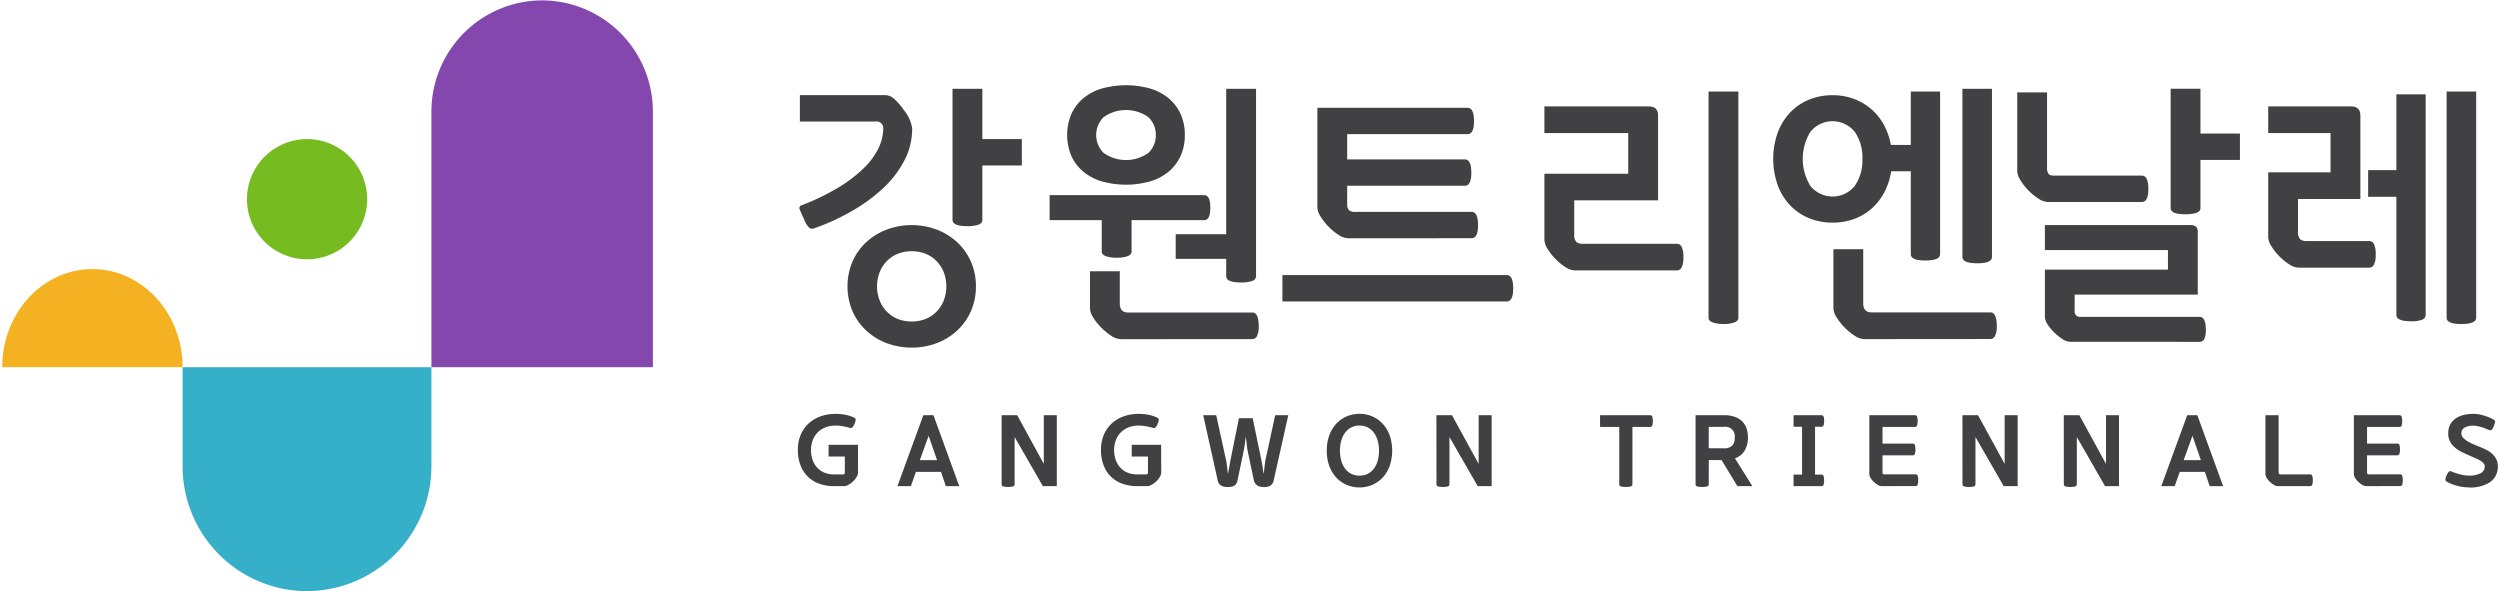
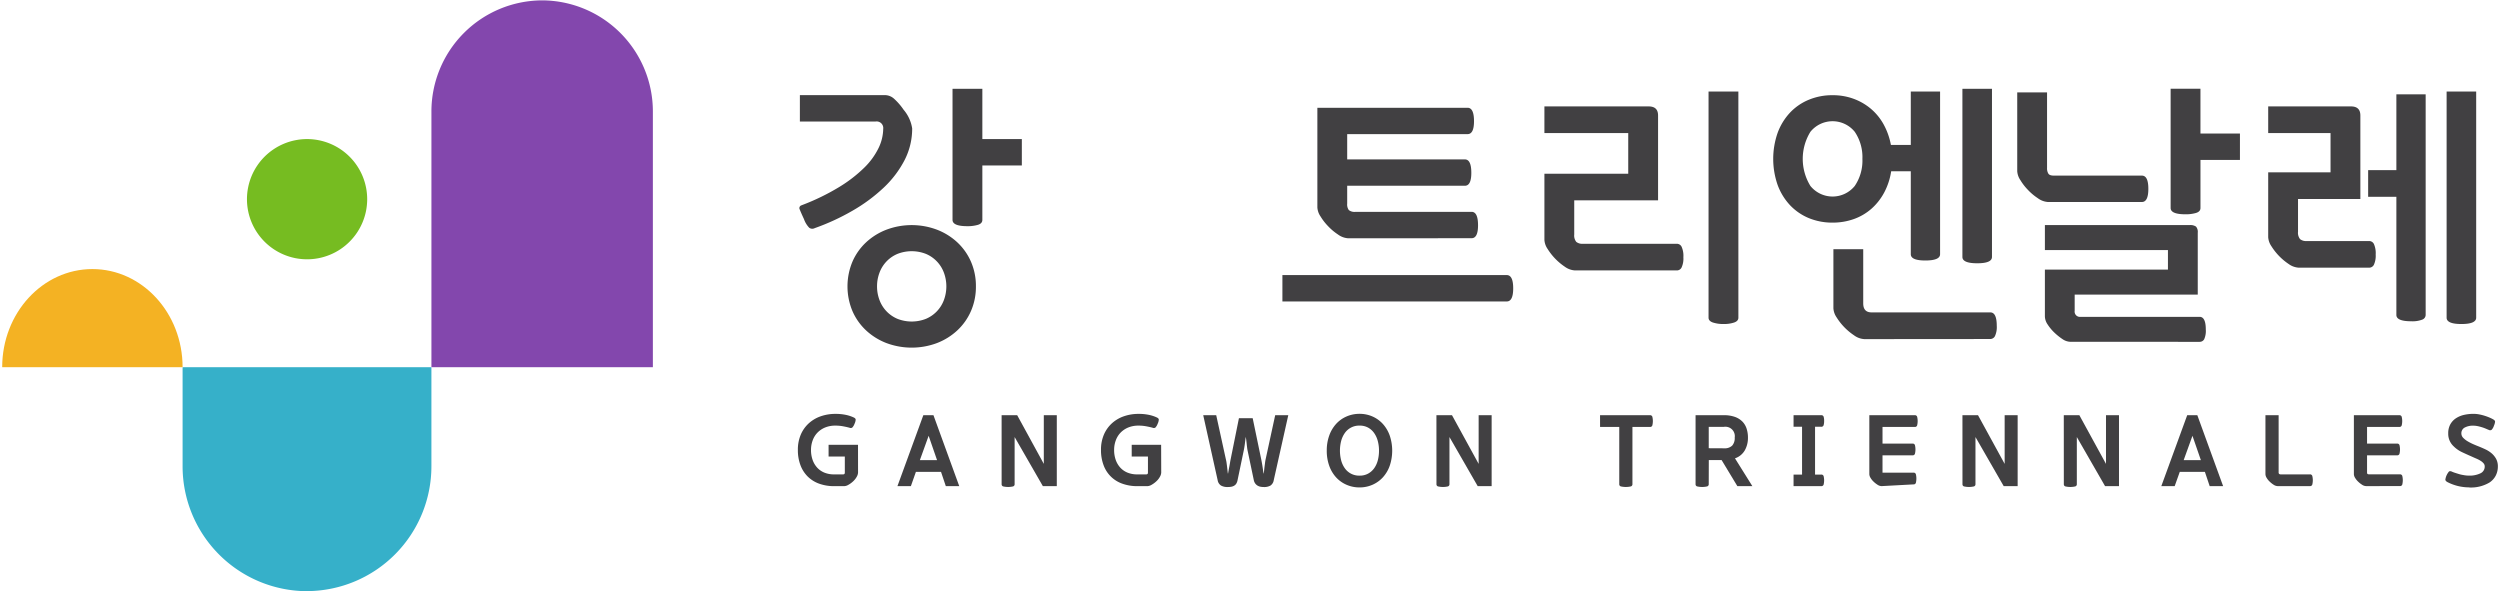
<svg xmlns="http://www.w3.org/2000/svg" id="그룹_3318" data-name="그룹 3318" width="186" height="44" viewBox="0 0 186 44">
  <defs>
    <clipPath id="clip-path">
      <rect id="사각형_148605" data-name="사각형 148605" width="186" height="44" fill="none" />
    </clipPath>
  </defs>
  <g id="그룹_3270" data-name="그룹 3270" transform="translate(0 0)" clip-path="url(#clip-path)">
    <path id="패스_83235" data-name="패스 83235" d="M586.33,73.214a16.68,16.68,0,0,0,2.788-1.349A10.27,10.27,0,0,0,591,70.415a5.28,5.28,0,0,0,1.07-1.473,3.365,3.365,0,0,0,.34-1.41.492.492,0,0,0-.56-.552H586.21V65.018h6.356a1.02,1.02,0,0,1,.67.286,4.466,4.466,0,0,1,.69.8,2.79,2.79,0,0,1,.639,1.391A5.121,5.121,0,0,1,594,69.852a7.633,7.633,0,0,1-1.559,2.054,12.293,12.293,0,0,1-2.309,1.707,16.736,16.736,0,0,1-2.818,1.3.382.382,0,0,1-.41-.03,1.763,1.763,0,0,1-.39-.644c-.147-.314-.25-.549-.31-.705a.213.213,0,0,1,.13-.318m12.973,6.03a4.508,4.508,0,0,1-.37,1.84,4.318,4.318,0,0,1-1.02,1.441,4.7,4.7,0,0,1-1.519.941,5.366,5.366,0,0,1-3.738,0,4.694,4.694,0,0,1-1.519-.941,4.311,4.311,0,0,1-1.019-1.441,4.76,4.76,0,0,1,0-3.68,4.328,4.328,0,0,1,1.019-1.441,4.69,4.69,0,0,1,1.519-.94,5.343,5.343,0,0,1,3.738,0,4.693,4.693,0,0,1,1.519.94,4.335,4.335,0,0,1,1.02,1.441,4.515,4.515,0,0,1,.37,1.84m-7.356,0a2.846,2.846,0,0,0,.18,1.011,2.429,2.429,0,0,0,1.329,1.4,2.9,2.9,0,0,0,2.139,0,2.43,2.43,0,0,0,1.329-1.4,2.937,2.937,0,0,0,0-2.023,2.431,2.431,0,0,0-1.329-1.4,2.9,2.9,0,0,0-2.139,0,2.431,2.431,0,0,0-1.329,1.4,2.852,2.852,0,0,0-.18,1.011m5.616-14.7h2.219v3.742h2.938V70.25h-2.938V74.3c0,.176-.11.3-.329.368a2.694,2.694,0,0,1-.79.1q-1.1,0-1.1-.469Z" transform="translate(-526.699 -57.94)" fill="#414042" />
-     <path id="패스_83236" data-name="패스 83236" d="M781.7,70.114q.46,0,.459.94c0,.612-.153.92-.459.92h-5.4V74.3c0,.163-.1.283-.31.358a2.356,2.356,0,0,1-.79.111,2.444,2.444,0,0,1-.8-.111c-.213-.075-.32-.195-.32-.358V71.974h-3.878v-1.86Zm-1.439-4.477a3.666,3.666,0,0,1-.33,1.594,3.282,3.282,0,0,1-.909,1.165,3.9,3.9,0,0,1-1.379.705,6.668,6.668,0,0,1-3.518,0,3.892,3.892,0,0,1-1.379-.705,3.28,3.28,0,0,1-.909-1.165,4.014,4.014,0,0,1,0-3.189,3.3,3.3,0,0,1,.909-1.165,3.887,3.887,0,0,1,1.379-.705,6.665,6.665,0,0,1,3.518,0,3.893,3.893,0,0,1,1.379.705,3.3,3.3,0,0,1,.909,1.165,3.675,3.675,0,0,1,.33,1.6m-4.757,15.188a1.433,1.433,0,0,1-.769-.288,4.44,4.44,0,0,1-1.29-1.328,1.348,1.348,0,0,1-.24-.675v-2.76h2.219v2.392c0,.449.207.675.62.675h9.235c.321,0,.48.333.48,1a1.594,1.594,0,0,1-.13.755.394.394,0,0,1-.35.226Zm2.6-15.188a1.8,1.8,0,0,0-.54-1.319,2.871,2.871,0,0,0-3.358,0,1.881,1.881,0,0,0,0,2.637,2.871,2.871,0,0,0,3.358,0,1.8,1.8,0,0,0,.54-1.318m1.479,7.378h3.758V62.2h2.219V76.144c0,.176-.11.3-.33.368a2.678,2.678,0,0,1-.789.1q-1.1,0-1.1-.469V74.855h-3.758Z" transform="translate(-692.111 -55.595)" fill="#414042" />
    <path id="패스_83237" data-name="패스 83237" d="M941.319,92.8V90.837H958.01q.479,0,.48.981t-.48.982Zm4.9-4.7a1.431,1.431,0,0,1-.77-.286,4.136,4.136,0,0,1-.749-.634,3.98,3.98,0,0,1-.54-.7,1.335,1.335,0,0,1-.24-.674V78.389h11.174q.48,0,.48,1,0,.961-.48.961h-8.955v1.88h8.755q.481,0,.48,1,0,.961-.48.961h-8.755v1.329a.718.718,0,0,0,.12.479.674.674,0,0,0,.5.133h8.635q.48,0,.48,1,0,.961-.48.962Z" transform="translate(-845.908 -70.371)" fill="#414042" />
    <path id="패스_83238" data-name="패스 83238" d="M1136.244,79.863a1.429,1.429,0,0,1-.76-.276,4.417,4.417,0,0,1-1.279-1.319,1.341,1.341,0,0,1-.24-.674V72.667h6.237V69.643h-6.237V67.66h7.756q.7,0,.7.674V74.65h-6.237v2.535a.766.766,0,0,0,.15.552.7.7,0,0,0,.49.143h7a.393.393,0,0,1,.35.225,1.656,1.656,0,0,1,.13.777,1.594,1.594,0,0,1-.13.755.391.391,0,0,1-.35.226Zm12.153,3.515c0,.163-.1.283-.31.358a2.348,2.348,0,0,1-.79.113,2.441,2.441,0,0,1-.8-.113c-.213-.075-.32-.195-.32-.358V66.555h2.219Z" transform="translate(-1019.061 -59.743)" fill="#414042" />
    <path id="패스_83239" data-name="패스 83239" d="M1312.45,64.752h2.179v12.1q0,.469-1.1.469-1.08,0-1.079-.469V70.681h-1.459a4.969,4.969,0,0,1-.52,1.584,4.345,4.345,0,0,1-.949,1.206,4.031,4.031,0,0,1-1.31.767,4.658,4.658,0,0,1-1.579.265,4.565,4.565,0,0,1-1.769-.336,4.06,4.06,0,0,1-1.4-.962,4.433,4.433,0,0,1-.92-1.5,5.891,5.891,0,0,1,0-3.884,4.434,4.434,0,0,1,.92-1.5,4.033,4.033,0,0,1,1.4-.96,4.53,4.53,0,0,1,1.769-.338,4.447,4.447,0,0,1,1.559.266,4.282,4.282,0,0,1,1.289.745,4.151,4.151,0,0,1,.95,1.165,5.111,5.111,0,0,1,.54,1.524h1.479Zm-3.6,5.009a3.356,3.356,0,0,0-.569-2.014,2.122,2.122,0,0,0-3.3,0,3.842,3.842,0,0,0,0,4.027,2.122,2.122,0,0,0,3.3,0,3.351,3.351,0,0,0,.569-2.013m.14,13.41a1.432,1.432,0,0,1-.769-.288,4.428,4.428,0,0,1-1.289-1.328,1.34,1.34,0,0,1-.24-.675v-4.4h2.219v4.027c0,.449.206.675.62.675h8.835c.32,0,.48.333.48,1a1.591,1.591,0,0,1-.13.755.394.394,0,0,1-.35.226Zm7.3-18.624h2.2v12.51q0,.472-1.1.471t-1.1-.471Z" transform="translate(-1170.287 -57.94)" fill="#414042" />
    <path id="패스_83240" data-name="패스 83240" d="M1483.924,72.97a1.427,1.427,0,0,1-.769-.286,4.108,4.108,0,0,1-.75-.634,3.93,3.93,0,0,1-.539-.7,1.335,1.335,0,0,1-.24-.674V64.813h2.219v5.621a.745.745,0,0,0,.1.429c.066.1.206.143.42.143h6.536q.48,0,.48.981t-.48.982Zm1.659,10.4a1.087,1.087,0,0,1-.589-.2,4.343,4.343,0,0,1-.59-.471,3.353,3.353,0,0,1-.52-.624,1.116,1.116,0,0,1-.2-.582V78h9.155V76.546h-9.155v-1.86h10.774a.734.734,0,0,1,.469.113.606.606,0,0,1,.13.459v4.6H1485.9v1.206a.393.393,0,0,0,.44.449h8.855c.306,0,.46.314.46.94a1.524,1.524,0,0,1-.12.727.381.381,0,0,1-.34.193Zm7.456-18.827h2.219v3.332h2.938v1.963h-2.937v3.577c0,.178-.11.3-.33.368a2.684,2.684,0,0,1-.79.1q-1.1,0-1.1-.471Z" transform="translate(-1331.544 -57.94)" fill="#414042" />
    <path id="패스_83241" data-name="패스 83241" d="M1668.448,79.659a1.429,1.429,0,0,1-.76-.276,4.414,4.414,0,0,1-1.28-1.319,1.344,1.344,0,0,1-.24-.674V72.565h4.638V69.643h-4.638V67.66h6.157q.7,0,.7.674v6.215h-4.638v2.432a.766.766,0,0,0,.151.552.7.7,0,0,0,.49.143h4.657a.393.393,0,0,1,.35.225,1.677,1.677,0,0,1,.13.777,1.61,1.61,0,0,1-.13.755.392.392,0,0,1-.35.226Zm9.435,3.515a.381.381,0,0,1-.25.348,2.031,2.031,0,0,1-.829.123q-1.1,0-1.1-.471v-8.79h-2.1V72.4h2.1V66.76h2.179Zm1.559-16.619h2.2V83.379c0,.313-.367.471-1.1.471s-1.1-.158-1.1-.471Z" transform="translate(-1497.414 -59.743)" fill="#414042" />
    <path id="패스_83242" data-name="패스 83242" d="M589.527,306.2a.686.686,0,0,1-.089.29,1.327,1.327,0,0,1-.267.347,1.808,1.808,0,0,1-.362.268.676.676,0,0,1-.313.1h-.739a3.245,3.245,0,0,1-1.119-.183,2.33,2.33,0,0,1-.853-.53,2.354,2.354,0,0,1-.543-.848,3.141,3.141,0,0,1-.192-1.131,2.822,2.822,0,0,1,.224-1.16,2.432,2.432,0,0,1,.608-.841,2.571,2.571,0,0,1,.888-.512,3.287,3.287,0,0,1,1.066-.172,3.71,3.71,0,0,1,.775.072,2.671,2.671,0,0,1,.59.193q.142.064.149.157a.818.818,0,0,1-.085.315.788.788,0,0,1-.171.283.209.209,0,0,1-.2.011q-.242-.064-.5-.111a3.1,3.1,0,0,0-.554-.047,1.965,1.965,0,0,0-.771.143,1.682,1.682,0,0,0-.569.387,1.636,1.636,0,0,0-.352.576,2.039,2.039,0,0,0-.121.705,2.194,2.194,0,0,0,.117.734,1.678,1.678,0,0,0,.338.576,1.481,1.481,0,0,0,.54.376,1.874,1.874,0,0,0,.725.132h.661q.135,0,.135-.129V305h-1.208v-.874h2.189Z" transform="translate(-525.688 -271.035)" fill="#414042" />
    <path id="패스_83243" data-name="패스 83243" d="M659.3,308.084H658.3l1.926-5.276h.753l1.919,5.276h-1l-.356-1.06h-1.869Zm.668-1.933h1.279l-.626-1.811Z" transform="translate(-591.53 -271.917)" fill="#414042" />
    <path id="패스_83244" data-name="패스 83244" d="M734.861,302.809h1.159L738,306.431v-3.622h.967v5.276h-1.038l-2.1-3.651v3.508a.163.163,0,0,1-.128.168,1.635,1.635,0,0,1-.711,0,.159.159,0,0,1-.128-.161Z" transform="translate(-660.341 -271.918)" fill="#414042" />
    <path id="패스_83245" data-name="패스 83245" d="M812.451,306.2a.681.681,0,0,1-.089.29,1.322,1.322,0,0,1-.267.347,1.8,1.8,0,0,1-.362.268.676.676,0,0,1-.313.1h-.739a3.246,3.246,0,0,1-1.119-.183,2.276,2.276,0,0,1-1.4-1.378,3.142,3.142,0,0,1-.192-1.131,2.82,2.82,0,0,1,.224-1.16,2.43,2.43,0,0,1,.608-.841,2.57,2.57,0,0,1,.888-.512,3.286,3.286,0,0,1,1.066-.172,3.708,3.708,0,0,1,.775.072,2.673,2.673,0,0,1,.59.193q.142.064.149.157a.82.82,0,0,1-.085.315.785.785,0,0,1-.171.283.209.209,0,0,1-.2.011q-.242-.064-.5-.111a3.1,3.1,0,0,0-.554-.047,1.965,1.965,0,0,0-.771.143,1.681,1.681,0,0,0-.569.387,1.638,1.638,0,0,0-.352.576,2.041,2.041,0,0,0-.121.705,2.193,2.193,0,0,0,.117.734,1.675,1.675,0,0,0,.338.576,1.483,1.483,0,0,0,.54.376,1.875,1.875,0,0,0,.725.132h.661q.135,0,.135-.129V305h-1.208v-.874h2.189Z" transform="translate(-726.056 -271.035)" fill="#414042" />
    <path id="패스_83246" data-name="패스 83246" d="M887.557,307.147c.01-.057.019-.132.029-.225s.02-.187.032-.283.024-.187.035-.275.022-.159.032-.211l.725-3.343h.974l-1.081,4.832a.591.591,0,0,1-.241.4.938.938,0,0,1-.5.111,1.318,1.318,0,0,1-.238-.021.682.682,0,0,1-.217-.079.591.591,0,0,1-.174-.154.637.637,0,0,1-.11-.24l-.462-2.2c-.014-.062-.028-.138-.039-.229s-.022-.184-.032-.279-.02-.191-.032-.286-.025-.177-.039-.244q-.029.215-.064.5t-.093.555l-.455,2.183a.725.725,0,0,1-.1.254.483.483,0,0,1-.167.15.671.671,0,0,1-.217.072,1.661,1.661,0,0,1-.245.018.977.977,0,0,1-.5-.111.581.581,0,0,1-.249-.4l-1.073-4.832h.967l.732,3.343a1.677,1.677,0,0,1,.039.211c.012.088.024.181.036.279s.022.192.032.283.019.165.028.222h.014c.01-.057.022-.131.039-.222s.034-.185.053-.283.036-.19.05-.276.026-.153.035-.2l.632-3.135h1.023l.647,3.114c.014.071.029.154.046.247s.032.188.046.283.027.186.039.272.022.153.032.2Z" transform="translate(-793.536 -271.918)" fill="#414042" />
    <path id="패스_83247" data-name="패스 83247" d="M973.941,304.56a3.273,3.273,0,0,1,.181-1.113,2.572,2.572,0,0,1,.508-.866,2.262,2.262,0,0,1,.775-.558,2.394,2.394,0,0,1,.974-.2,2.365,2.365,0,0,1,.97.2,2.273,2.273,0,0,1,.771.558,2.568,2.568,0,0,1,.508.866,3.524,3.524,0,0,1,0,2.233,2.53,2.53,0,0,1-.508.863,2.3,2.3,0,0,1-.771.555,2.365,2.365,0,0,1-.97.2,2.393,2.393,0,0,1-.974-.2,2.283,2.283,0,0,1-.775-.555,2.535,2.535,0,0,1-.508-.863,3.3,3.3,0,0,1-.181-1.12m3.887,0a2.766,2.766,0,0,0-.089-.709,1.834,1.834,0,0,0-.27-.594,1.346,1.346,0,0,0-.451-.408,1.279,1.279,0,0,0-.632-.15,1.3,1.3,0,0,0-1.106.558,1.847,1.847,0,0,0-.27.594,2.916,2.916,0,0,0,0,1.425,1.8,1.8,0,0,0,.27.59,1.3,1.3,0,0,0,1.106.555,1.279,1.279,0,0,0,.632-.15,1.359,1.359,0,0,0,.451-.4,1.787,1.787,0,0,0,.27-.59,2.791,2.791,0,0,0,.089-.716" transform="translate(-875.23 -271.034)" fill="#414042" />
    <path id="패스_83248" data-name="패스 83248" d="M1054.57,302.809h1.158l1.983,3.622v-3.622h.967v5.276h-1.038l-2.1-3.651v3.508a.163.163,0,0,1-.128.168,1.634,1.634,0,0,1-.711,0,.159.159,0,0,1-.128-.161Z" transform="translate(-947.7 -271.918)" fill="#414042" />
    <path id="패스_83249" data-name="패스 83249" d="M1174.876,302.809h3.71a.17.17,0,0,1,.181.115,1.344,1.344,0,0,1,0,.644.17.17,0,0,1-.181.115h-1.3v4.259a.164.164,0,0,1-.131.168,1.667,1.667,0,0,1-.718,0,.16.16,0,0,1-.131-.161v-4.266h-1.428Z" transform="translate(-1055.833 -271.918)" fill="#414042" />
    <path id="패스_83250" data-name="패스 83250" d="M1246.093,307.942a.164.164,0,0,1-.131.168,1.669,1.669,0,0,1-.718,0,.159.159,0,0,1-.131-.161v-5.14h2.1a2.4,2.4,0,0,1,.824.125,1.48,1.48,0,0,1,.558.347,1.328,1.328,0,0,1,.316.53,2.152,2.152,0,0,1,.1.666,1.89,1.89,0,0,1-.231.941,1.334,1.334,0,0,1-.735.6l1.294,2.069h-1.116l-1.172-1.94h-.953Zm1.144-2.67a.8.8,0,0,0,.6-.2.836.836,0,0,0,.189-.6.7.7,0,0,0-.81-.795h-1.123v1.589Z" transform="translate(-1118.963 -271.918)" fill="#414042" />
    <path id="패스_83251" data-name="패스 83251" d="M1319.227,302.809a.17.17,0,0,1,.181.108.978.978,0,0,1,.039.315,1.049,1.049,0,0,1-.039.322.169.169,0,0,1-.181.115h-.455v3.558h.455a.17.17,0,0,1,.181.111,1.319,1.319,0,0,1,0,.637.17.17,0,0,1-.181.111h-2.054v-.859h.632v-3.558h-.632v-.859Z" transform="translate(-1183.732 -271.918)" fill="#414042" />
-     <path id="패스_83252" data-name="패스 83252" d="M1373.775,308.085a.589.589,0,0,1-.313-.111,1.763,1.763,0,0,1-.291-.233,1.251,1.251,0,0,1-.213-.268.551.551,0,0,1-.092-.276v-4.388h3.375a.17.17,0,0,1,.182.115,1.356,1.356,0,0,1,0,.644.17.17,0,0,1-.182.115h-2.394v1.238h2.231a.17.17,0,0,1,.181.115,1.348,1.348,0,0,1,0,.644.17.17,0,0,1-.181.114h-2.231v1.289a.114.114,0,0,0,.039.1.186.186,0,0,0,.1.025h2.3a.17.17,0,0,1,.181.115,1.356,1.356,0,0,1,0,.644.17.17,0,0,1-.181.115Z" transform="translate(-1233.788 -271.918)" fill="#414042" />
+     <path id="패스_83252" data-name="패스 83252" d="M1373.775,308.085a.589.589,0,0,1-.313-.111,1.763,1.763,0,0,1-.291-.233,1.251,1.251,0,0,1-.213-.268.551.551,0,0,1-.092-.276v-4.388h3.375a.17.17,0,0,1,.182.115,1.356,1.356,0,0,1,0,.644.17.17,0,0,1-.182.115h-2.394v1.238h2.231a.17.17,0,0,1,.181.115,1.348,1.348,0,0,1,0,.644.17.17,0,0,1-.181.114h-2.231v1.289h2.3a.17.17,0,0,1,.181.115,1.356,1.356,0,0,1,0,.644.17.17,0,0,1-.181.115Z" transform="translate(-1233.788 -271.918)" fill="#414042" />
    <path id="패스_83253" data-name="패스 83253" d="M1441.344,302.809h1.158l1.982,3.622v-3.622h.967v5.276h-1.038l-2.1-3.651v3.508a.163.163,0,0,1-.128.168,1.633,1.633,0,0,1-.711,0,.159.159,0,0,1-.128-.161Z" transform="translate(-1295.338 -271.918)" fill="#414042" />
    <path id="패스_83254" data-name="패스 83254" d="M1515.863,302.809h1.158l1.982,3.622v-3.622h.967v5.276h-1.037l-2.1-3.651v3.508a.163.163,0,0,1-.128.168,1.634,1.634,0,0,1-.711,0,.158.158,0,0,1-.128-.161Z" transform="translate(-1362.317 -271.918)" fill="#414042" />
    <path id="패스_83255" data-name="패스 83255" d="M1588.566,308.084h-.995l1.926-5.276h.753l1.919,5.276h-1l-.356-1.06h-1.869Zm.668-1.933h1.28l-.626-1.811Z" transform="translate(-1426.769 -271.917)" fill="#414042" />
    <path id="패스_83256" data-name="패스 83256" d="M1665.039,308.085a.588.588,0,0,1-.313-.111,1.739,1.739,0,0,1-.291-.233,1.24,1.24,0,0,1-.213-.268.551.551,0,0,1-.092-.276v-4.388h.981v4.245a.156.156,0,0,0,.039.125.208.208,0,0,0,.131.032h2.153a.17.17,0,0,1,.181.115,1.344,1.344,0,0,1,0,.644.17.17,0,0,1-.181.115Z" transform="translate(-1495.581 -271.918)" fill="#414042" />
    <path id="패스_83257" data-name="패스 83257" d="M1730.071,308.085a.588.588,0,0,1-.313-.111,1.763,1.763,0,0,1-.291-.233,1.243,1.243,0,0,1-.213-.268.55.55,0,0,1-.092-.276v-4.388h3.375a.171.171,0,0,1,.182.115,1.368,1.368,0,0,1,0,.644.171.171,0,0,1-.182.115h-2.395v1.238h2.232a.17.17,0,0,1,.181.115,1.356,1.356,0,0,1,0,.644.17.17,0,0,1-.181.114h-2.232v1.289a.115.115,0,0,0,.039.1.187.187,0,0,0,.1.025h2.3a.17.17,0,0,1,.181.115,1.348,1.348,0,0,1,0,.644.17.17,0,0,1-.181.115Z" transform="translate(-1554.033 -271.918)" fill="#414042" />
    <path id="패스_83258" data-name="패스 83258" d="M1798.143,307.294a3.524,3.524,0,0,1-1.592-.394q-.142-.078-.152-.179a1.177,1.177,0,0,1,.277-.612.228.228,0,0,1,.2.011c.076.034.165.068.267.1s.21.068.323.1.23.052.348.071a2.081,2.081,0,0,0,.334.029,1.859,1.859,0,0,0,.857-.169.545.545,0,0,0,.323-.512.345.345,0,0,0-.078-.225.938.938,0,0,0-.213-.186,2.084,2.084,0,0,0-.327-.172q-.192-.082-.412-.183-.362-.157-.685-.311a2.209,2.209,0,0,1-.6-.426,1.261,1.261,0,0,1-.4-.952,1.362,1.362,0,0,1,.16-.687,1.292,1.292,0,0,1,.426-.451,1.849,1.849,0,0,1,.6-.247,3.21,3.21,0,0,1,.7-.075,2.233,2.233,0,0,1,.448.047,3.7,3.7,0,0,1,.423.111,3.624,3.624,0,0,1,.355.136,2.252,2.252,0,0,1,.253.129q.12.072.12.161a.923.923,0,0,1-.085.3.764.764,0,0,1-.177.308.211.211,0,0,1-.213,0q-.107-.043-.238-.1a2.693,2.693,0,0,0-.281-.1q-.15-.046-.309-.079a1.609,1.609,0,0,0-.316-.032,1.269,1.269,0,0,0-.647.143.474.474,0,0,0-.241.437.466.466,0,0,0,.149.336,1.645,1.645,0,0,0,.355.268,3.931,3.931,0,0,0,.416.208q.21.09.338.139.27.108.522.226a2.109,2.109,0,0,1,.452.283,1.509,1.509,0,0,1,.352.426,1.181,1.181,0,0,1,.131.576,1.485,1.485,0,0,1-.153.662,1.354,1.354,0,0,1-.473.526,2.687,2.687,0,0,1-1.535.365" transform="translate(-1614.465 -271.034)" fill="#414042" />
    <path id="패스_83259" data-name="패스 83259" d="M323.837,0h0A8.268,8.268,0,0,0,315.6,8.3V27.291h16.476V8.3A8.268,8.268,0,0,0,323.837,0" transform="translate(-283.502 0.028)" fill="#8347ad" />
    <path id="패스_83260" data-name="패스 83260" d="M141.9,284.428h0a9.29,9.29,0,0,1-9.256-9.323v-7.342h18.512V275.1a9.29,9.29,0,0,1-9.256,9.323" transform="translate(-119.059 -240.444)" fill="#36b0c9" />
    <path id="패스_83261" data-name="패스 83261" d="M188.786,106.592a4.472,4.472,0,1,1-3.528-5.285,4.472,4.472,0,0,1,3.528,5.285" transform="translate(-161.558 -90.877)" fill="#76bc21" />
    <path id="패스_83262" data-name="패스 83262" d="M6.711,203.478h6.711c0-4.029-3.005-7.3-6.711-7.3S0,199.45,0,203.478Z" transform="translate(0.163 -176.159)" fill="#f4b223" />
  </g>
</svg>